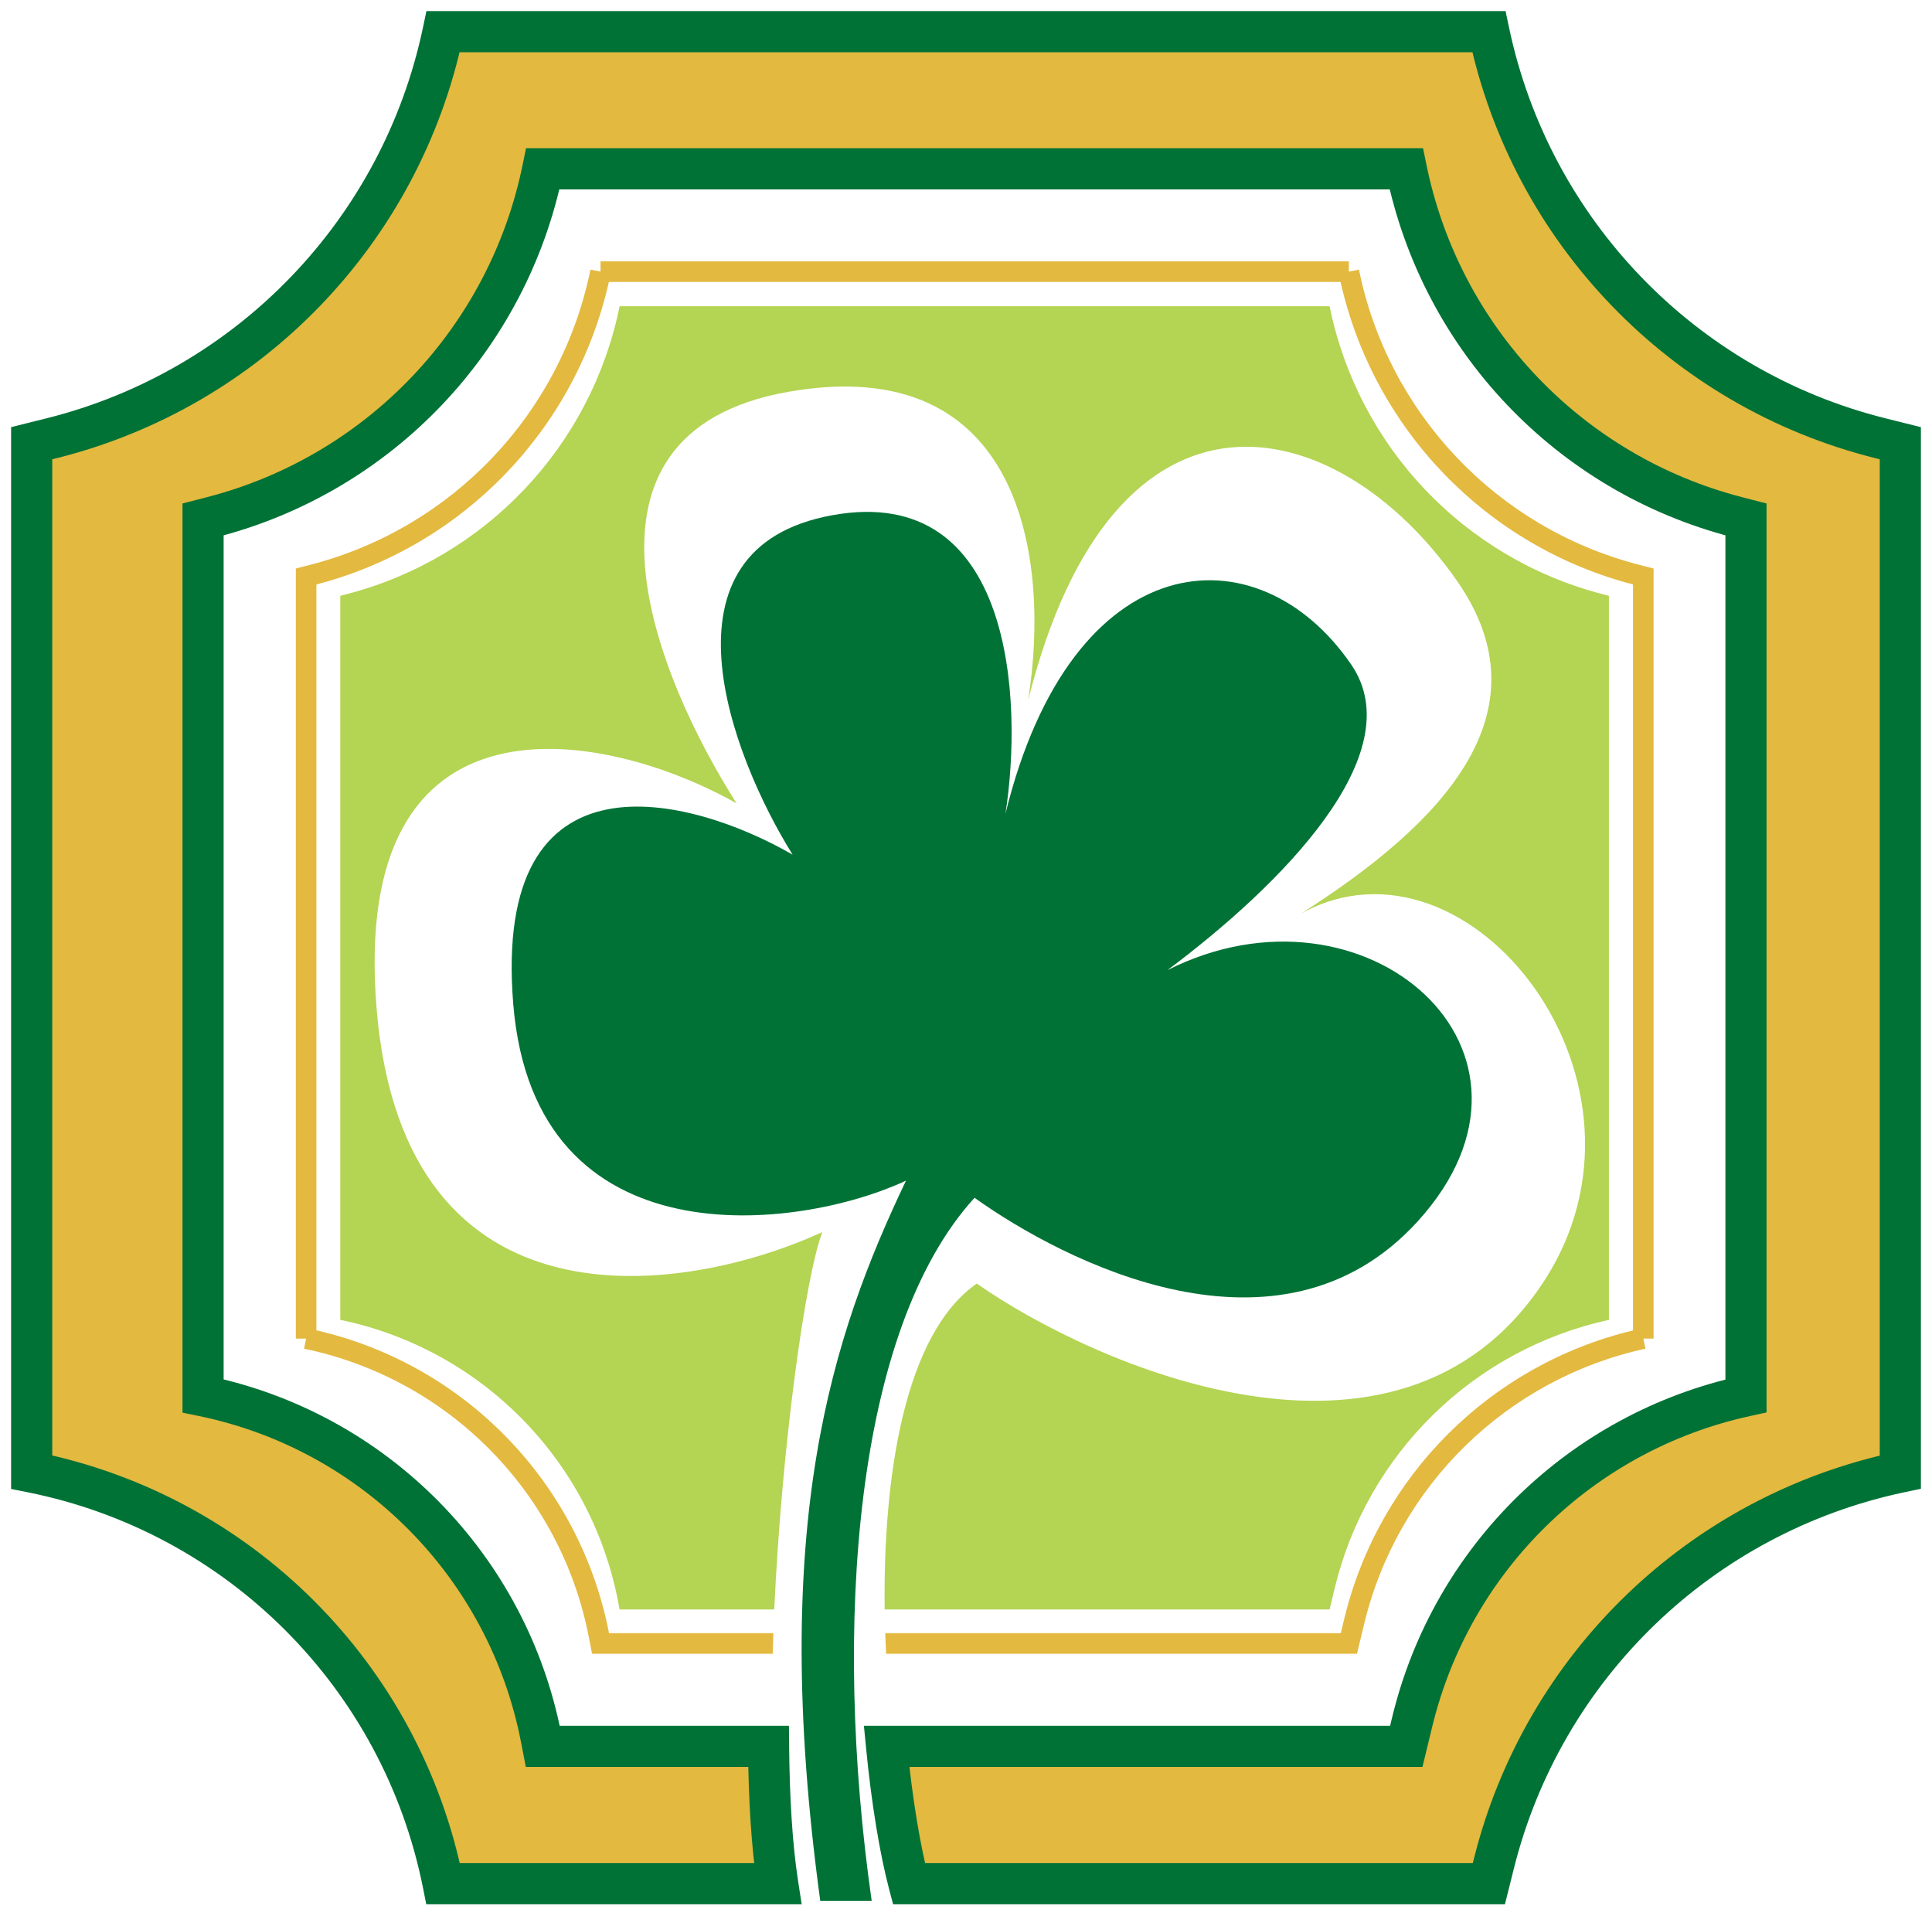
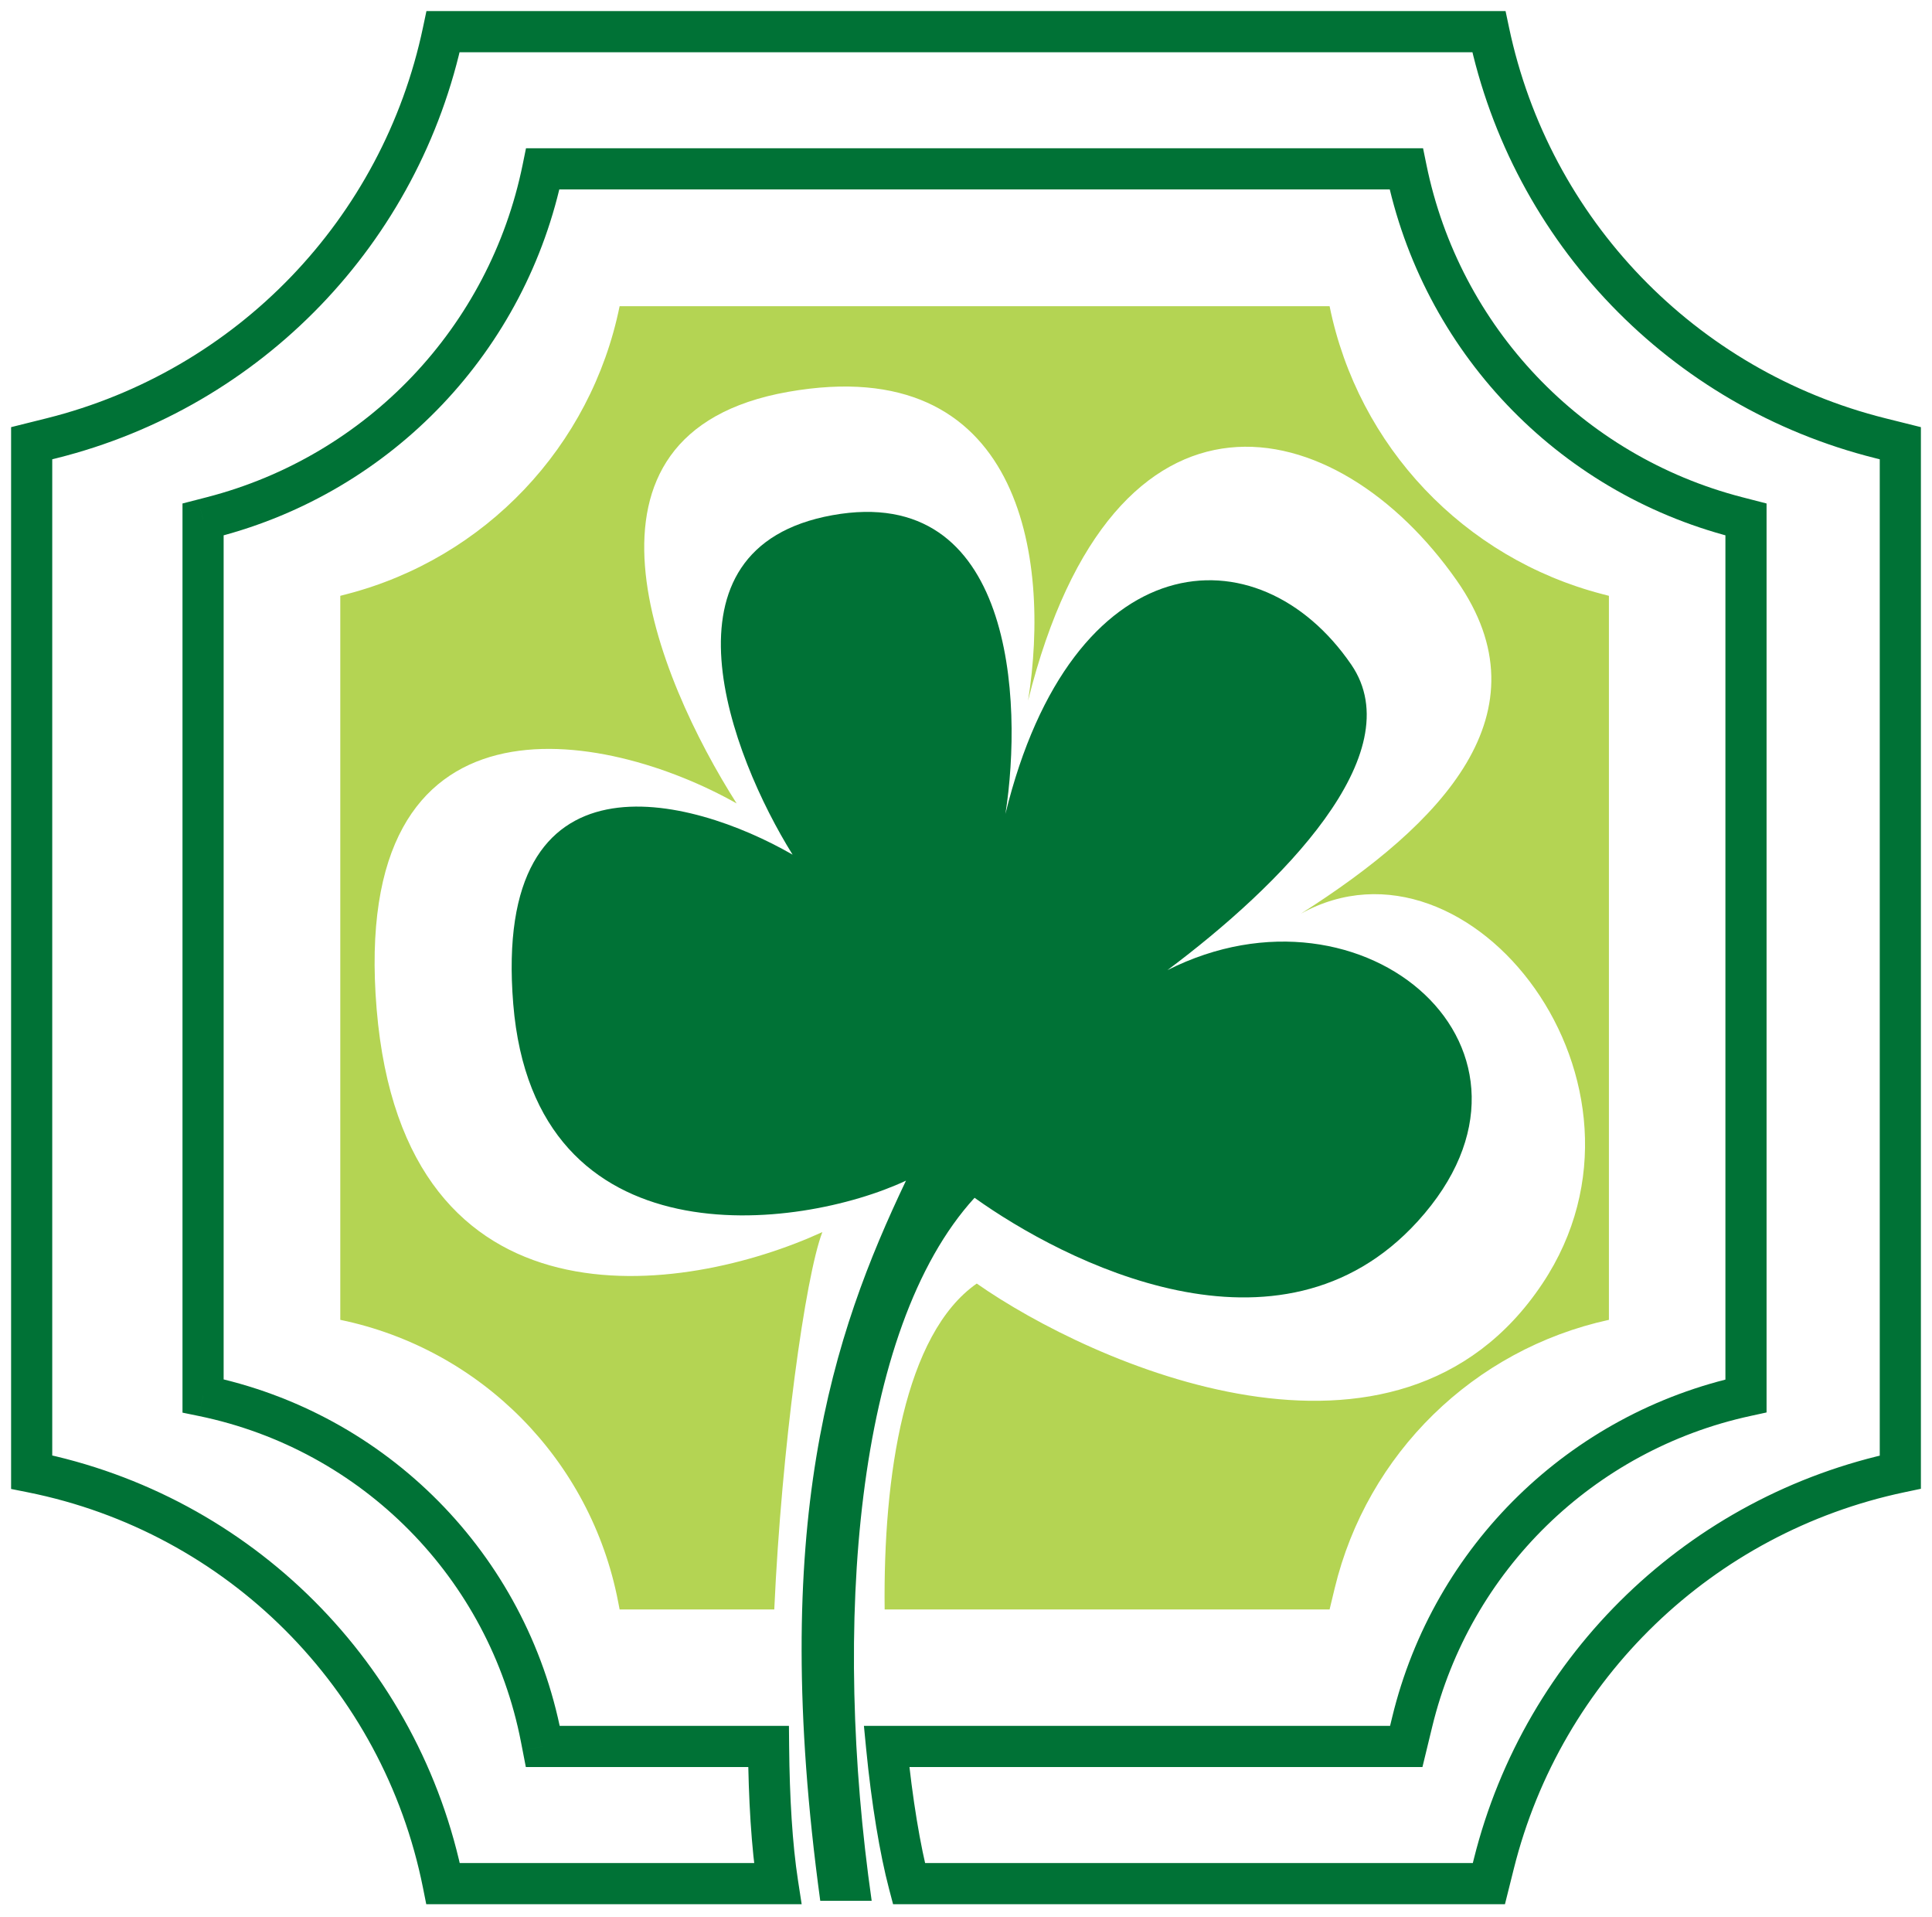
<svg xmlns="http://www.w3.org/2000/svg" width="122" height="121" viewBox="0 0 122 121" fill="none">
-   <path fill-rule="evenodd" clip-rule="evenodd" d="M19.979 36.898C29.235 34.485 36.352 27.105 38.447 17.799H84.652C86.746 27.105 93.864 34.485 103.12 36.898V83.992C94.118 86.154 87.063 93.18 84.883 102.208L84.666 103.105H55.9C55.914 103.541 55.931 103.974 55.953 104.405H85.177H85.689L85.809 103.908L86.145 102.513C88.25 93.799 95.149 87.053 103.908 85.144L103.77 84.509H104.419V36.395V35.892L103.932 35.766L103.491 35.652C94.521 33.331 87.66 26.099 85.814 17.02L85.177 17.149V16.5H37.922V17.149L37.285 17.02C35.439 26.099 28.577 33.331 19.608 35.652L19.166 35.766L18.68 35.892V36.395V84.509H19.329L19.198 85.145C28.323 87.035 35.419 94.225 37.187 103.375L37.284 103.878L37.386 104.405H37.922H48.795C48.806 103.974 48.819 103.54 48.835 103.105H38.458C36.617 93.625 29.36 86.141 19.979 83.986V36.898Z" fill="#E3B940" />
  <mask id="path-2-outside-1_731_10462" maskUnits="userSpaceOnUse" x="0" y="0" width="122" height="121" fill="black">
    <rect fill="white" width="122" height="121" />
-     <path fill-rule="evenodd" clip-rule="evenodd" d="M94.018 2H27.982C25.333 14.582 15.733 24.548 3.259 27.667L2 27.982V92.936C15.111 95.558 25.359 105.806 27.982 118.917H49.108C48.739 116.525 48.563 113.533 48.532 110.257H34.276L34.174 109.733C32.071 98.881 23.649 90.358 12.823 88.124V32.793L13.384 32.648C23.979 29.915 32.088 21.381 34.276 10.66H88.802C90.989 21.381 99.098 29.915 109.693 32.648L110.254 32.793V88.124C99.867 90.38 91.681 98.373 89.178 108.703L88.802 110.257H55.985C56.325 113.746 56.84 116.805 57.397 118.917H94.018L94.333 117.658C97.452 105.184 107.418 95.585 120 92.936V27.982L118.741 27.667C106.267 24.548 96.667 14.582 94.018 2Z" />
  </mask>
-   <path fill-rule="evenodd" clip-rule="evenodd" d="M94.018 2H27.982C25.333 14.582 15.733 24.548 3.259 27.667L2 27.982V92.936C15.111 95.558 25.359 105.806 27.982 118.917H49.108C48.739 116.525 48.563 113.533 48.532 110.257H34.276L34.174 109.733C32.071 98.881 23.649 90.358 12.823 88.124V32.793L13.384 32.648C23.979 29.915 32.088 21.381 34.276 10.66H88.802C90.989 21.381 99.098 29.915 109.693 32.648L110.254 32.793V88.124C99.867 90.38 91.681 98.373 89.178 108.703L88.802 110.257H55.985C56.325 113.746 56.84 116.805 57.397 118.917H94.018L94.333 117.658C97.452 105.184 107.418 95.585 120 92.936V27.982L118.741 27.667C106.267 24.548 96.667 14.582 94.018 2Z" fill="#E3B940" />
  <path d="M27.982 2V0.701H26.928L26.71 1.732L27.982 2ZM94.018 2L95.29 1.732L95.072 0.701H94.018V2ZM3.259 27.667L3.574 28.927L3.574 28.927L3.259 27.667ZM2 27.982L1.685 26.721L0.701 26.967V27.982H2ZM2 92.936H0.701V94.001L1.745 94.21L2 92.936ZM27.982 118.917L26.708 119.172L26.917 120.217H27.982V118.917ZM49.108 118.917V120.217H50.623L50.392 118.719L49.108 118.917ZM48.532 110.257L49.831 110.244L49.819 108.958H48.532V110.257ZM34.276 110.257L33.001 110.504L33.205 111.556H34.276V110.257ZM34.174 109.733L35.45 109.486L35.45 109.486L34.174 109.733ZM12.823 88.124H11.524V89.183L12.561 89.396L12.823 88.124ZM12.823 32.793L12.499 31.535L11.524 31.786V32.793H12.823ZM13.384 32.648L13.709 33.906L13.709 33.906L13.384 32.648ZM34.276 10.66V9.361H33.215L33.003 10.4L34.276 10.66ZM88.802 10.66L90.075 10.4L89.862 9.361H88.802V10.66ZM109.693 32.648L110.017 31.39L110.017 31.39L109.693 32.648ZM110.254 32.793H111.553V31.786L110.579 31.535L110.254 32.793ZM110.254 88.124L110.53 89.394L111.553 89.171V88.124H110.254ZM89.178 108.703L90.441 109.009L90.441 109.009L89.178 108.703ZM88.802 110.257V111.556H89.823L90.064 110.563L88.802 110.257ZM55.985 110.257V108.958H54.554L54.692 110.382L55.985 110.257ZM57.397 118.917L56.14 119.248L56.395 120.217H57.397V118.917ZM94.018 118.917V120.217H95.033L95.279 119.233L94.018 118.917ZM94.333 117.658L93.073 117.343L93.073 117.343L94.333 117.658ZM120 92.936L120.268 94.207L121.299 93.99V92.936H120ZM120 27.982H121.299V26.967L120.315 26.721L120 27.982ZM118.741 27.667L118.426 28.927L118.426 28.927L118.741 27.667ZM27.982 3.299H94.018V0.701H27.982V3.299ZM3.574 28.927C16.531 25.688 26.502 15.336 29.253 2.268L26.71 1.732C24.164 13.828 14.936 23.409 2.944 26.407L3.574 28.927ZM2.315 29.242L3.574 28.927L2.944 26.407L1.685 26.721L2.315 29.242ZM3.299 92.936V27.982H0.701V92.936H3.299ZM29.256 118.663C26.53 105.037 15.88 94.387 2.255 91.662L1.745 94.21C14.342 96.729 24.188 106.575 26.708 119.172L29.256 118.663ZM49.108 117.618H27.982V120.217H49.108V117.618ZM50.392 118.719C50.036 116.414 49.862 113.492 49.831 110.244L47.233 110.269C47.264 113.575 47.441 116.636 47.824 119.116L50.392 118.719ZM48.532 108.958H34.276V111.556H48.532V108.958ZM35.551 110.009L35.45 109.486L32.899 109.98L33.001 110.504L35.551 110.009ZM35.45 109.486C33.246 98.119 24.425 89.192 13.086 86.852L12.561 89.396C22.873 91.524 30.895 99.643 32.899 109.98L35.45 109.486ZM14.122 88.124V32.793H11.524V88.124H14.122ZM13.148 34.051L13.709 33.906L13.06 31.39L12.499 31.535L13.148 34.051ZM13.709 33.906C24.785 31.049 33.262 22.127 35.549 10.92L33.003 10.4C30.915 20.634 23.174 28.782 13.06 31.39L13.709 33.906ZM34.276 11.959H88.802V9.361H34.276V11.959ZM87.529 10.92C89.816 22.127 98.293 31.049 109.369 33.906L110.017 31.39C99.904 28.782 92.163 20.634 90.075 10.4L87.529 10.92ZM109.369 33.906L109.93 34.051L110.579 31.535L110.017 31.39L109.369 33.906ZM108.955 32.793V88.124H111.553V32.793H108.955ZM109.979 86.855C99.105 89.216 90.536 97.583 87.915 108.397L90.441 109.009C92.827 99.162 100.629 91.544 110.53 89.394L109.979 86.855ZM87.915 108.397L87.539 109.951L90.064 110.563L90.441 109.009L87.915 108.397ZM88.802 108.958H55.985V111.556H88.802V108.958ZM54.692 110.382C55.036 113.914 55.561 117.046 56.14 119.248L58.653 118.587C58.12 116.563 57.614 113.578 57.278 110.131L54.692 110.382ZM94.018 117.618H57.397V120.217H94.018V117.618ZM93.073 117.343L92.758 118.602L95.279 119.233L95.594 117.973L93.073 117.343ZM119.732 91.665C106.663 94.416 96.312 104.386 93.073 117.343L95.594 117.973C98.591 105.982 108.172 96.754 120.268 94.207L119.732 91.665ZM118.701 27.982V92.936H121.299V27.982H118.701ZM118.426 28.927L119.685 29.242L120.315 26.721L119.056 26.407L118.426 28.927ZM92.747 2.268C95.499 15.336 105.469 25.688 118.426 28.927L119.056 26.407C107.064 23.409 97.836 13.828 95.29 1.732L92.747 2.268Z" fill="#007236" mask="url(#path-2-outside-1_731_10462)" />
  <path fill-rule="evenodd" clip-rule="evenodd" d="M39.127 19.332H83.96C85.758 28.188 92.449 35.244 101.197 37.511L101.598 37.615V83.324C93.058 85.188 86.333 91.767 84.283 100.265L83.96 101.607H55.863C55.763 93.136 57.124 84.221 61.678 81.033C68.895 86.085 88.226 94.802 97.401 81.033C105.795 68.437 92.821 51.768 82.151 57.679C91.058 52.011 97.836 45 91.989 36.648C84.411 25.822 70.332 22.576 64.92 44.227C66.364 35.205 64.491 22.14 49.769 24.738C35.046 27.336 41.464 42.783 46.516 50.722C38.216 46.031 22.052 42.925 23.784 63.711C25.517 84.496 43.269 81.754 51.929 77.784C50.851 80.593 49.359 91.367 48.893 101.607H39.127L39.031 101.111C37.309 92.185 30.39 85.169 21.488 83.324V37.615L21.89 37.511C30.638 35.244 37.328 28.188 39.127 19.332Z" fill="#B4D453" />
  <path d="M61.54 75.619C53.962 83.919 52.57 102.683 55.044 120.004H51.797C48.549 96.188 52.57 84.28 57.21 74.537C50.491 77.68 33.754 79.845 32.41 63.386C31.067 46.926 43.61 50.241 50.05 53.956C46.131 47.669 41.147 34.581 52.57 32.524C63.993 30.466 64.609 44.24 63.489 51.385C67.687 34.239 79.447 33.382 85.326 41.955C89.188 47.586 80.855 55.916 73.72 61.247C86.208 54.944 99.293 66.367 89.526 77.103C80.791 86.704 67.139 79.62 61.54 75.619Z" fill="#007236" />
</svg>